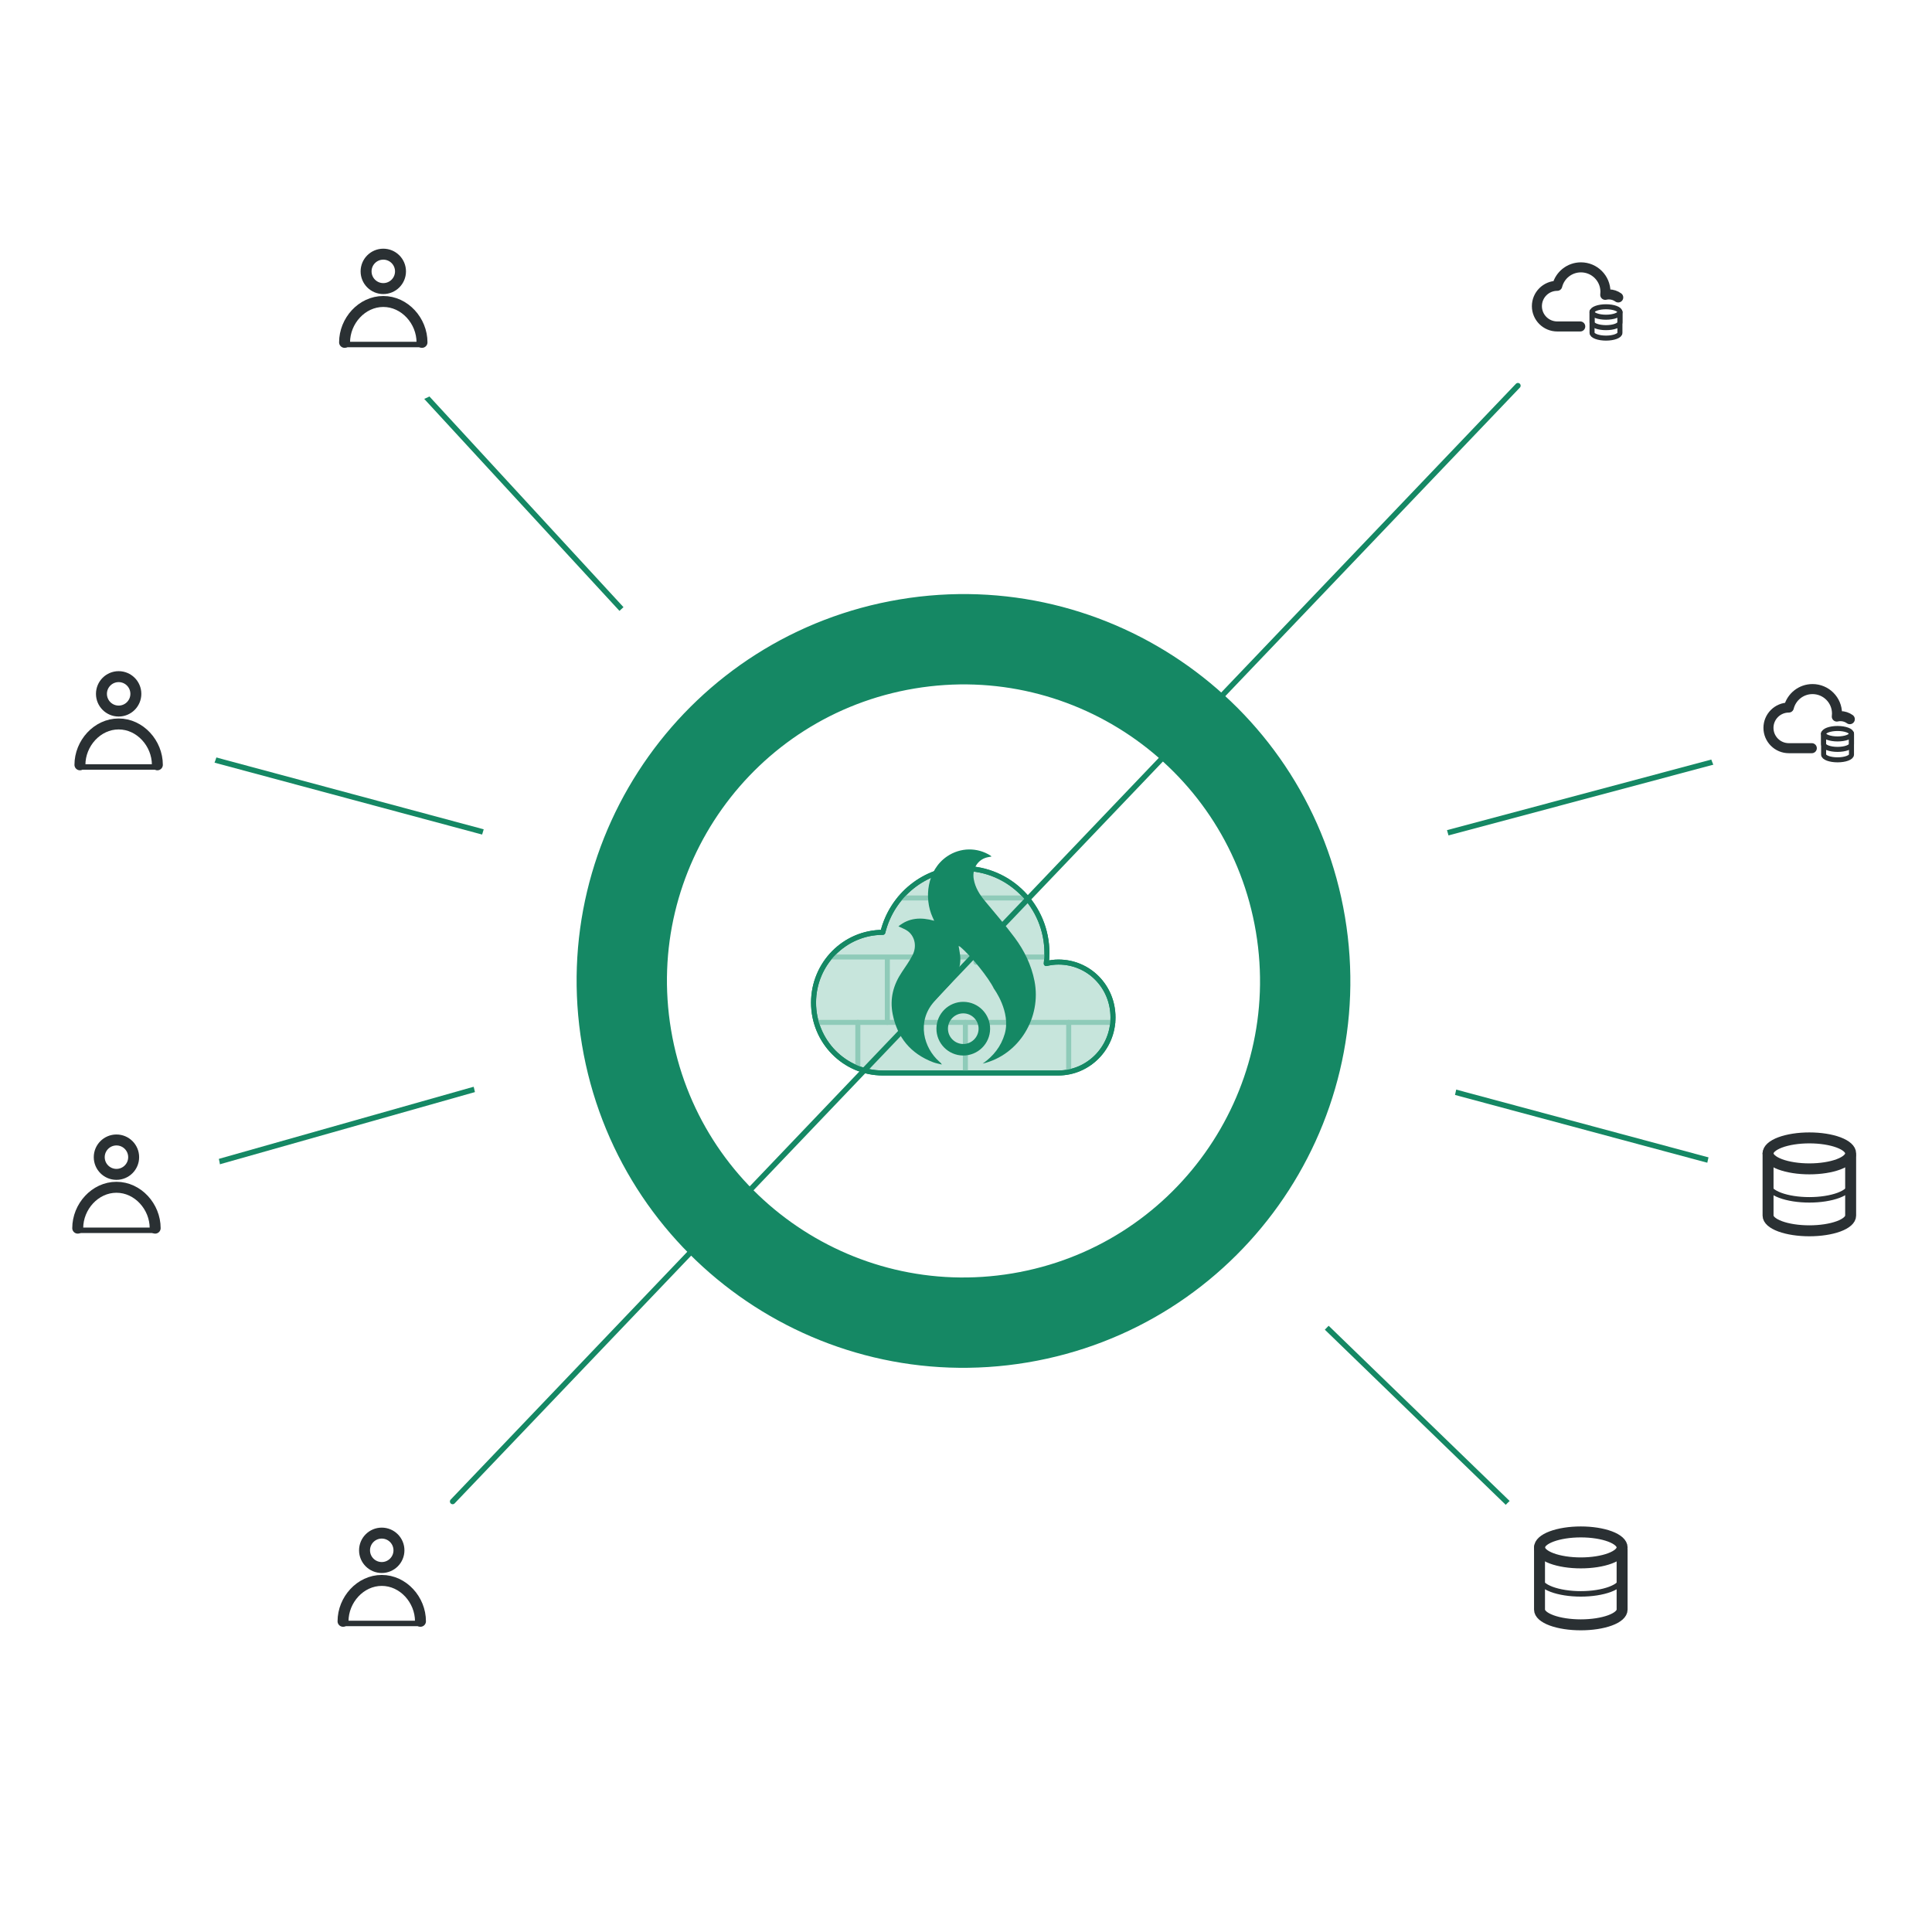
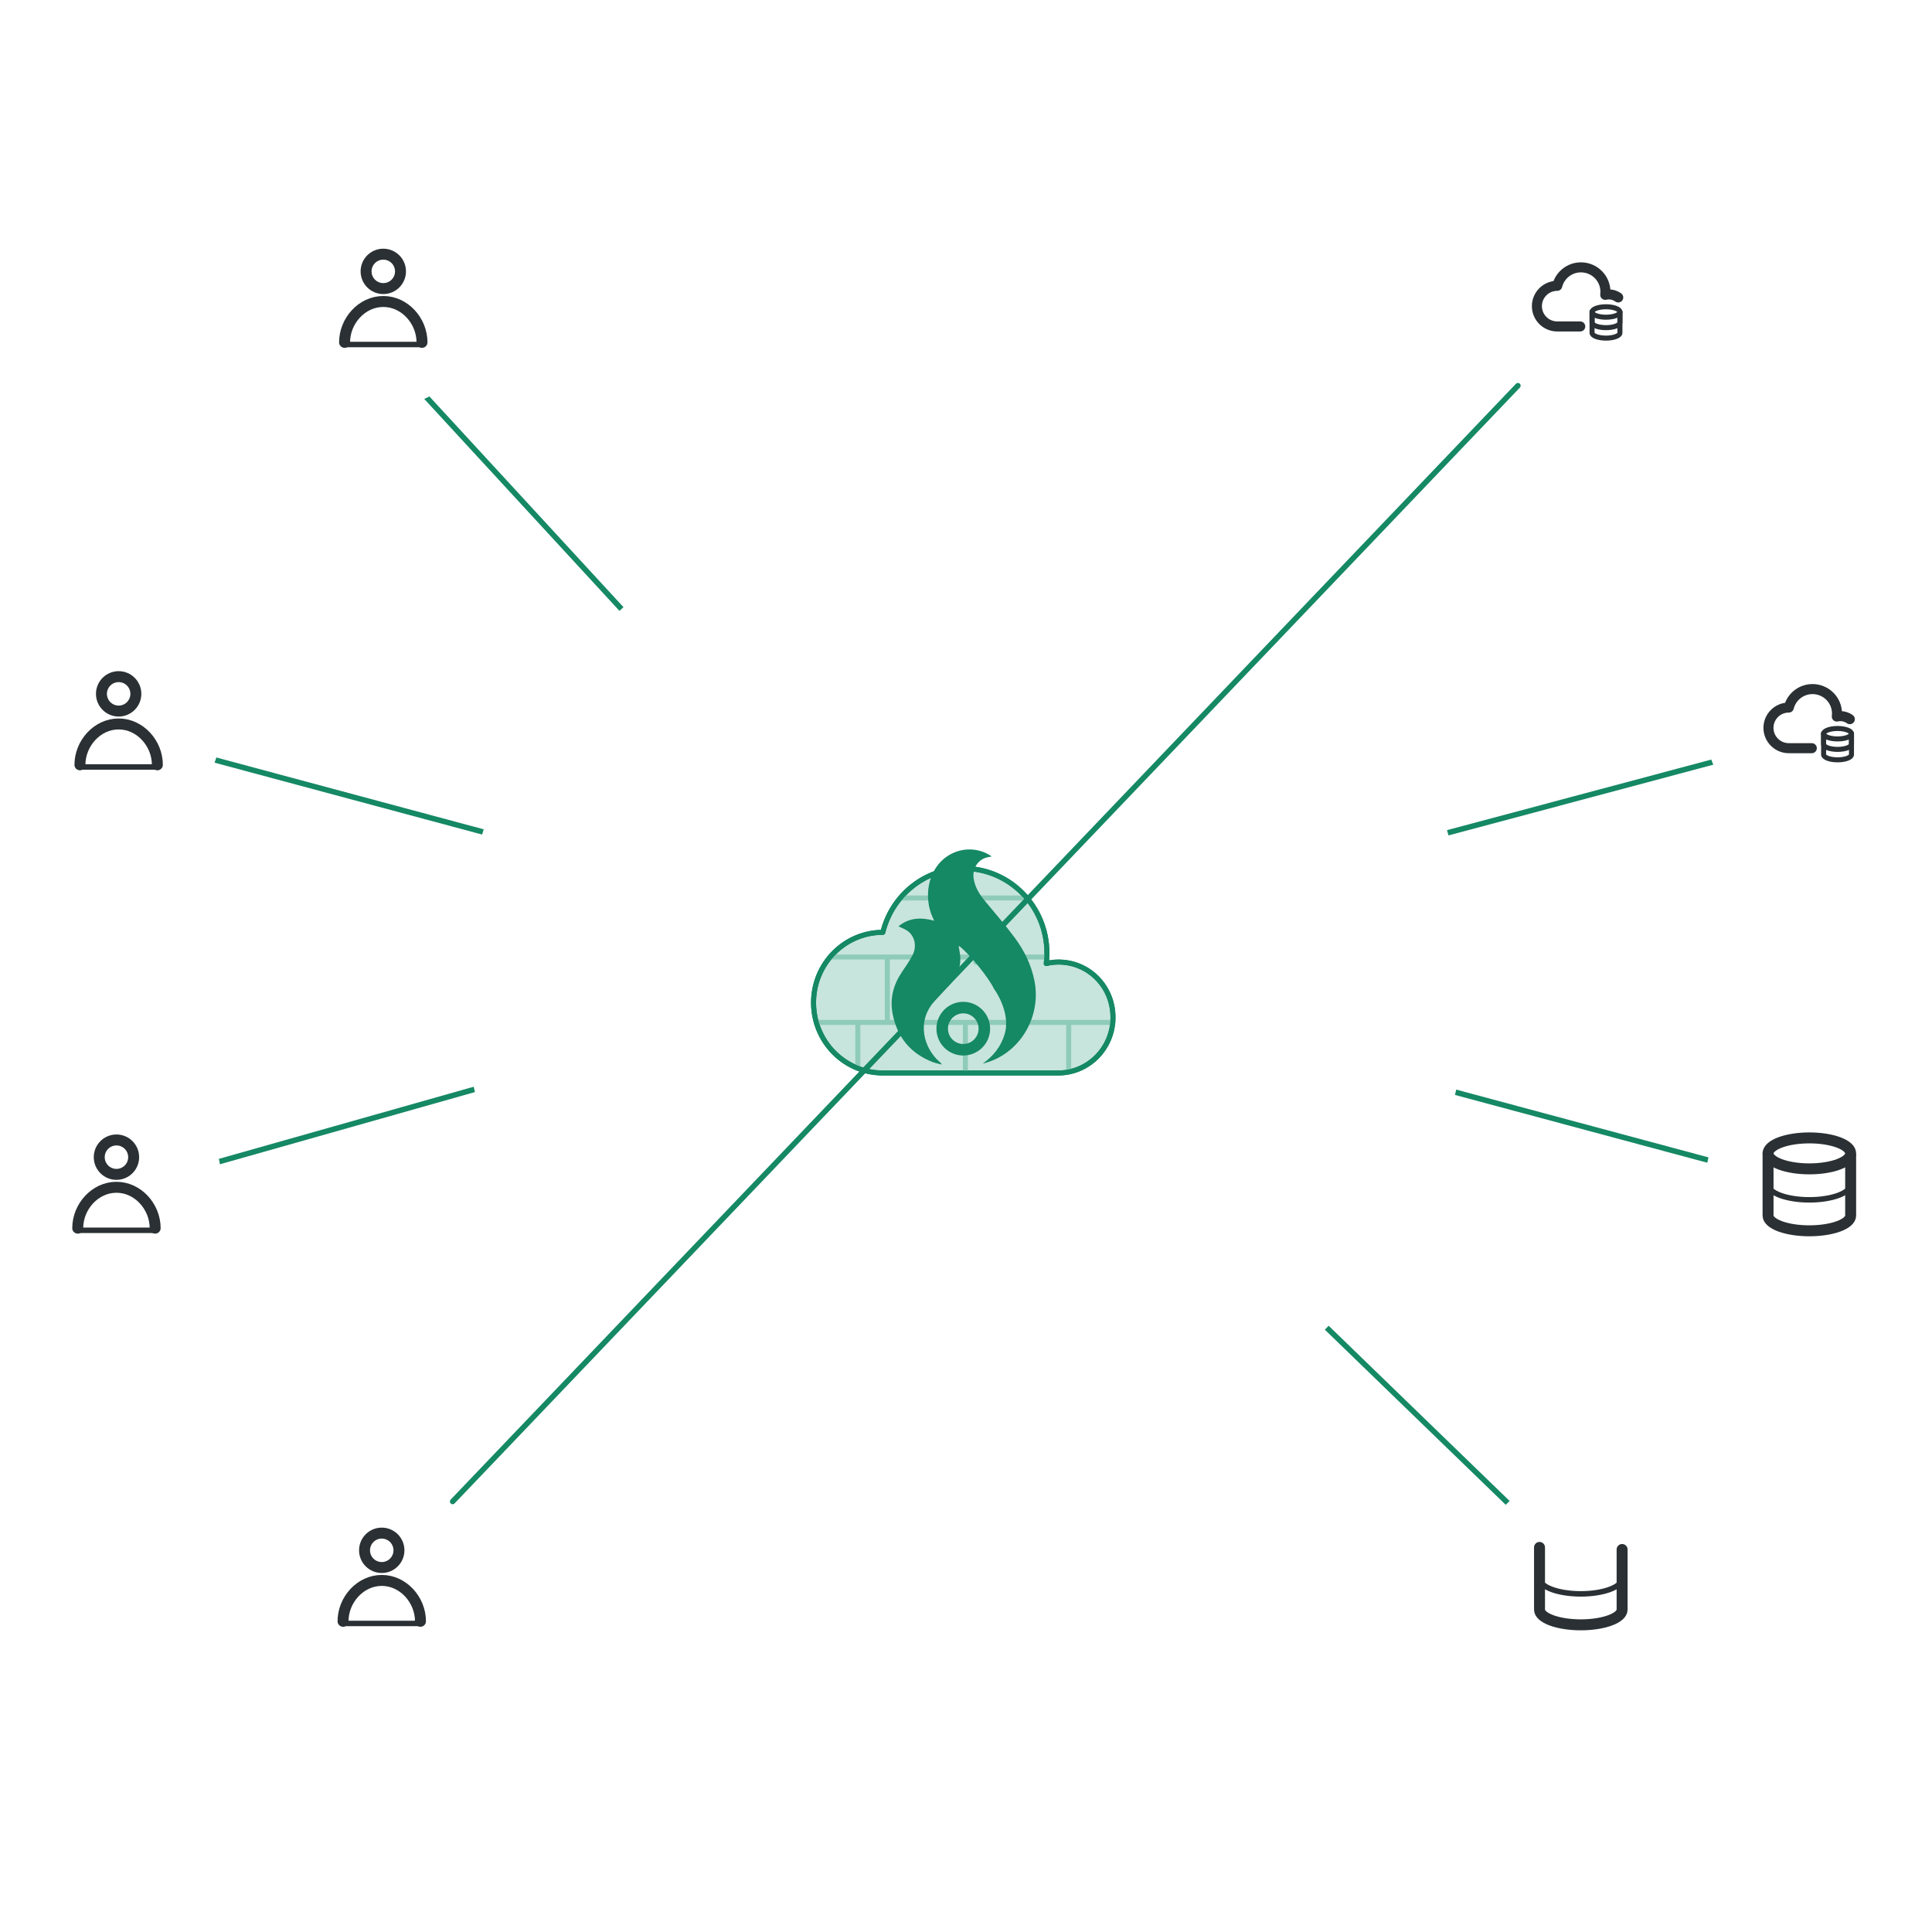
<svg xmlns="http://www.w3.org/2000/svg" width="385" height="385" viewBox="0 0 385 385" fill="none">
  <g clip-path="url(#clip0_17196_43700)">
    <g filter="url(#filter0_d_17196_43700)">
-       <path d="M259.149 180.955C265.361 218.041 240.333 253.14 203.248 259.352C166.162 265.564 131.063 240.536 124.851 203.451C118.638 166.365 143.666 131.266 180.752 125.054C217.838 118.842 252.937 143.869 259.149 180.955Z" stroke="#158864" stroke-width="18" />
-     </g>
+       </g>
    <path d="M157.344 230.416L170.474 215.645L172.115 217.286L159.532 232.058L157.344 230.416Z" fill="white" />
    <path d="M37.408 233.257L107.576 213.396M348.187 150.011L276.078 169.273" stroke="#158864" stroke-width="1.092" stroke-linecap="round" stroke-linejoin="round" />
    <path d="M37.413 149.981L107.922 168.925M348.178 233.277L276.771 214.091" stroke="#158864" stroke-width="1.092" stroke-linecap="round" stroke-linejoin="round" />
    <path d="M82.213 76.163L130.853 128.972M306.537 305.389L253.147 253.698" stroke="#158864" stroke-width="1.092" stroke-linecap="round" stroke-linejoin="round" />
    <g filter="url(#filter1_d_17196_43700)">
      <circle cx="20.573" cy="20.573" r="20.573" transform="matrix(1 0 0 -1 339.855 165.095)" fill="white" />
    </g>
    <g filter="url(#filter2_d_17196_43700)">
      <circle cx="20.573" cy="20.573" r="20.573" transform="matrix(1 0 0 -1 339.855 256.18)" fill="white" />
    </g>
    <g filter="url(#filter3_d_17196_43700)">
      <circle cx="20.573" cy="20.573" r="20.573" transform="matrix(1 0 0 -1 294.313 334.701)" fill="white" />
    </g>
    <g filter="url(#filter4_d_17196_43700)">
      <circle cx="20.573" cy="20.573" r="20.573" transform="matrix(1 0 0 -1 3 256.18)" fill="white" />
    </g>
    <g filter="url(#filter5_d_17196_43700)">
      <circle cx="20.573" cy="20.573" r="20.573" transform="matrix(1 0 0 -1 3 165.095)" fill="white" />
    </g>
    <g filter="url(#filter6_d_17196_43700)">
      <circle cx="20.573" cy="20.573" r="20.573" transform="matrix(1 0 0 -1 55.81 81.176)" fill="white" />
    </g>
    <g filter="url(#filter7_d_17196_43700)">
      <circle cx="49.468" cy="49.468" r="49.468" transform="matrix(1 0 0 -1 142.665 241.538)" fill="white" />
    </g>
    <g filter="url(#filter8_d_17196_43700)">
      <circle cx="20.573" cy="20.573" r="20.573" transform="matrix(1 0 0 -1 294.313 81.077)" fill="white" />
    </g>
    <g filter="url(#filter9_d_17196_43700)">
      <circle cx="20.573" cy="20.573" r="20.573" transform="matrix(1 0 0 -1 55.608 334.701)" fill="white" />
    </g>
    <path d="M84.096 68.651L68.666 68.651" stroke="#2A3033" stroke-width="1.092" stroke-miterlimit="10" stroke-linecap="round" stroke-linejoin="round" />
    <path d="M76.381 57.507C78.275 57.507 79.81 55.972 79.81 54.078C79.81 52.185 78.275 50.65 76.381 50.65C74.487 50.65 72.952 52.185 72.952 54.078C72.952 55.972 74.487 57.507 76.381 57.507Z" stroke="#2A3033" stroke-width="2.183" stroke-miterlimit="10" stroke-linejoin="round" />
    <path d="M68.666 68.222C68.666 63.946 72.105 60.078 76.381 60.078C80.656 60.078 84.095 63.946 84.095 68.222" stroke="#2A3033" stroke-width="2.183" stroke-miterlimit="10" stroke-linecap="round" stroke-linejoin="round" />
    <path d="M30.921 245.169L15.492 245.169" stroke="#2A3033" stroke-width="1.092" stroke-miterlimit="10" stroke-linecap="round" stroke-linejoin="round" />
    <path d="M23.206 234.024C25.1 234.024 26.635 232.489 26.635 230.596C26.635 228.702 25.1 227.167 23.206 227.167C21.312 227.167 19.777 228.702 19.777 230.596C19.777 232.489 21.312 234.024 23.206 234.024Z" stroke="#2A3033" stroke-width="2.183" stroke-miterlimit="10" stroke-linejoin="round" />
    <path d="M15.491 244.739C15.491 240.463 18.93 236.595 23.206 236.595C27.482 236.595 30.921 240.463 30.921 244.739" stroke="#2A3033" stroke-width="2.183" stroke-miterlimit="10" stroke-linecap="round" stroke-linejoin="round" />
    <path d="M31.359 152.84L15.93 152.84" stroke="#2A3033" stroke-width="1.092" stroke-miterlimit="10" stroke-linecap="round" stroke-linejoin="round" />
    <path d="M23.645 141.696C25.538 141.696 27.073 140.161 27.073 138.267C27.073 136.373 25.538 134.838 23.645 134.838C21.751 134.838 20.216 136.373 20.216 138.267C20.216 140.161 21.751 141.696 23.645 141.696Z" stroke="#2A3033" stroke-width="2.183" stroke-miterlimit="10" stroke-linejoin="round" />
    <path d="M15.93 152.41C15.93 148.135 19.369 144.267 23.644 144.267C27.92 144.267 31.359 148.135 31.359 152.41" stroke="#2A3033" stroke-width="2.183" stroke-miterlimit="10" stroke-linecap="round" stroke-linejoin="round" />
    <path d="M352.331 229.84C352.331 230.659 353.198 231.443 354.741 232.022C356.285 232.601 358.378 232.926 360.56 232.926C362.743 232.926 364.836 232.601 366.379 232.022C367.922 231.443 368.789 230.659 368.789 229.84C368.789 229.022 367.922 228.237 366.379 227.658C364.836 227.079 362.743 226.754 360.56 226.754C358.378 226.754 356.285 227.079 354.741 227.658C353.198 228.237 352.331 229.022 352.331 229.84Z" stroke="#2A3033" stroke-width="2.183" stroke-linecap="round" stroke-linejoin="round" />
    <path d="M352.331 229.84V236.012C352.331 236.83 353.198 237.615 354.741 238.194C356.285 238.772 358.378 239.098 360.56 239.098C362.743 239.098 364.836 238.772 366.379 238.194C367.922 237.615 368.789 236.83 368.789 236.012V229.84" stroke="#2A3033" stroke-width="1.092" stroke-linecap="round" stroke-linejoin="round" />
    <path d="M352.331 229.84V242.237C352.331 243.041 353.198 243.812 354.741 244.381C356.285 244.95 358.378 245.269 360.56 245.269C362.743 245.269 364.836 244.95 366.379 244.381C367.922 243.812 368.789 243.041 368.789 242.237V230.255" stroke="#2A3033" stroke-width="2.183" stroke-linecap="round" stroke-linejoin="round" />
-     <path d="M306.788 308.361C306.788 309.18 307.655 309.965 309.198 310.543C310.742 311.122 312.835 311.447 315.017 311.447C317.2 311.447 319.293 311.122 320.836 310.543C322.379 309.965 323.246 309.18 323.246 308.361C323.246 307.543 322.379 306.758 320.836 306.179C319.293 305.601 317.2 305.275 315.017 305.275C312.835 305.275 310.742 305.601 309.198 306.179C307.655 306.758 306.788 307.543 306.788 308.361Z" stroke="#2A3033" stroke-width="2.183" stroke-linecap="round" stroke-linejoin="round" />
    <path d="M306.788 308.361V314.533C306.788 315.351 307.655 316.136 309.198 316.715C310.742 317.294 312.835 317.619 315.017 317.619C317.2 317.619 319.293 317.294 320.836 316.715C322.379 316.136 323.246 315.351 323.246 314.533V308.361" stroke="#2A3033" stroke-width="1.092" stroke-linecap="round" stroke-linejoin="round" />
    <path d="M306.788 308.361V320.758C306.788 321.562 307.655 322.334 309.198 322.902C310.742 323.471 312.835 323.79 315.017 323.79C317.2 323.79 319.293 323.471 320.836 322.902C322.379 322.334 323.246 321.562 323.246 320.758V308.776" stroke="#2A3033" stroke-width="2.183" stroke-linecap="round" stroke-linejoin="round" />
    <path d="M363.403 146.21C363.403 146.486 363.696 146.751 364.216 146.946C364.737 147.141 365.443 147.251 366.179 147.251C366.915 147.251 367.621 147.141 368.142 146.946C368.663 146.751 368.955 146.486 368.955 146.21C368.955 145.934 368.663 145.669 368.142 145.474C367.621 145.279 366.915 145.169 366.179 145.169C365.443 145.169 364.737 145.279 364.216 145.474C363.696 145.669 363.403 145.934 363.403 146.21Z" stroke="#2A3033" stroke-linecap="round" stroke-linejoin="round" />
    <path d="M363.403 146.21V148.292C363.403 148.568 363.696 148.833 364.216 149.028C364.737 149.224 365.443 149.333 366.179 149.333C366.915 149.333 367.621 149.224 368.142 149.028C368.663 148.833 368.955 148.568 368.955 148.292V146.21" stroke="#2A3033" stroke-linecap="round" stroke-linejoin="round" />
    <path d="M363.403 146.119V150.374C363.403 150.65 363.696 150.915 364.216 151.11C364.737 151.306 365.443 151.415 366.179 151.415C366.915 151.415 367.621 151.306 368.142 151.11C368.663 150.915 368.955 150.65 368.955 150.374V146.261" stroke="#2A3033" stroke-linecap="round" stroke-linejoin="round" />
    <path d="M361.048 149.095H356.467C354.227 149.095 352.411 147.282 352.411 145.046C352.411 142.809 354.227 140.997 356.467 140.997C356.993 138.886 358.903 137.316 361.19 137.316C363.886 137.316 366.07 139.498 366.07 142.189C366.07 142.393 366.055 142.597 366.031 142.793C366.259 142.739 366.503 142.707 366.746 142.707C367.445 142.707 368.093 142.932 368.621 143.313" stroke="#2A3033" stroke-width="2" stroke-linecap="round" stroke-linejoin="round" />
    <path d="M317.258 62.171C317.258 62.447 317.55 62.712 318.071 62.907C318.591 63.102 319.297 63.212 320.034 63.212C320.77 63.212 321.476 63.102 321.997 62.907C322.517 62.712 322.81 62.447 322.81 62.171C322.81 61.895 322.517 61.63 321.997 61.435C321.476 61.239 320.77 61.13 320.034 61.13C319.297 61.13 318.591 61.239 318.071 61.435C317.55 61.63 317.258 61.895 317.258 62.171Z" stroke="#2A3033" stroke-linecap="round" stroke-linejoin="round" />
    <path d="M317.258 62.171V64.253C317.258 64.529 317.55 64.794 318.071 64.989C318.591 65.184 319.297 65.294 320.034 65.294C320.77 65.294 321.476 65.184 321.997 64.989C322.517 64.794 322.81 64.529 322.81 64.253V62.171" stroke="#2A3033" stroke-linecap="round" stroke-linejoin="round" />
    <path d="M317.258 62.079V66.335C317.258 66.611 317.55 66.876 318.071 67.071C318.591 67.266 319.297 67.376 320.034 67.376C320.77 67.376 321.476 67.266 321.997 67.071C322.517 66.876 322.81 66.611 322.81 66.335V62.222" stroke="#2A3033" stroke-linecap="round" stroke-linejoin="round" />
    <path d="M314.903 65.055H310.321C308.081 65.055 306.266 63.243 306.266 61.006C306.266 58.77 308.081 56.957 310.321 56.957C310.848 54.846 312.757 53.277 315.044 53.277C317.74 53.277 319.925 55.459 319.925 58.15C319.925 58.354 319.909 58.558 319.886 58.754C320.114 58.699 320.357 58.668 320.601 58.668C321.3 58.668 321.948 58.893 322.475 59.273" stroke="#2A3033" stroke-width="2" stroke-linecap="round" stroke-linejoin="round" />
    <path d="M210.927 191.714C210.097 191.714 209.268 191.823 208.492 192.013C208.572 191.334 208.626 190.628 208.626 189.922C208.626 180.607 201.187 173.058 192.009 173.058C184.222 173.058 177.719 178.489 175.927 185.794C168.3 185.794 162.119 192.067 162.119 199.807C162.119 207.546 168.3 213.819 175.927 213.819H210.873C216.894 213.819 221.791 208.877 221.791 202.74C221.791 196.602 216.974 191.714 210.927 191.714Z" fill="#C7E5DC" stroke="#158864" stroke-linecap="round" stroke-linejoin="round" />
    <path d="M221.791 203.736L162.96 203.736" stroke="#8FCBB9" stroke-linecap="round" />
    <path d="M208.344 190.707L165.481 190.707" stroke="#8FCBB9" stroke-linecap="round" />
    <path d="M204.561 178.941L179.348 178.941" stroke="#8FCBB9" stroke-linecap="round" />
    <path d="M202.46 190.918V203.735" stroke="#8FCBB9" stroke-linecap="round" />
    <path d="M176.826 190.918V203.735" stroke="#8FCBB9" stroke-linecap="round" />
    <path d="M194.476 178.941V191.757" stroke="#8FCBB9" stroke-linecap="round" />
    <path d="M192.375 203.736V213.401" stroke="#8FCBB9" stroke-linecap="round" />
    <path d="M170.944 203.736V212.56" stroke="#8FCBB9" stroke-linecap="round" />
    <path d="M212.966 203.736V213.401" stroke="#8FCBB9" stroke-linecap="round" />
    <path d="M210.927 191.714C210.097 191.714 209.268 191.823 208.492 192.013C208.572 191.334 208.626 190.628 208.626 189.922C208.626 180.607 201.187 173.058 192.009 173.058C184.222 173.058 177.719 178.489 175.927 185.794C168.3 185.794 162.119 192.067 162.119 199.807C162.119 207.546 168.3 213.819 175.927 213.819H210.873C216.894 213.819 221.791 208.877 221.791 202.74C221.791 196.602 216.974 191.714 210.927 191.714Z" stroke="#158864" stroke-linecap="round" stroke-linejoin="round" />
    <path d="M195.314 205.021C195.331 203.17 193.839 201.649 191.988 201.632C190.136 201.614 188.616 203.107 188.598 204.958C188.581 206.81 190.073 208.33 191.925 208.348C193.776 208.365 195.297 206.873 195.314 205.021ZM196.998 205.037C196.972 207.822 194.693 210.058 191.908 210.032C189.124 210.006 186.887 207.727 186.913 204.942C186.939 202.158 189.219 199.921 192.003 199.947C194.788 199.973 197.024 202.252 196.998 205.037Z" fill="#158864" stroke="#158864" stroke-width="0.612" stroke-miterlimit="10" />
    <path d="M179.037 184.597C181.126 182.884 183.5 182.734 186.161 183.483C186.014 183.161 185.924 182.963 185.835 182.765C184.125 179.021 184.689 173.408 188.732 170.656C191.366 168.864 194.763 168.803 197.437 170.532C197.482 170.561 197.513 170.611 197.584 170.685C197.251 170.748 196.949 170.79 196.658 170.864C194.771 171.355 193.688 173.197 194.047 175.216C194.349 176.907 195.217 178.274 196.29 179.565C198.29 181.971 200.339 184.341 202.204 186.853C204.117 189.426 205.52 192.292 206.148 195.487C207.575 202.755 203.107 210.223 195.821 211.954C197.946 210.468 199.483 208.542 200.215 206.032C201.499 201.63 198.056 197.008 198.056 197.008C197.089 194.956 193.541 190.489 191.298 188.637C191.243 188.589 191.161 188.574 191.03 188.515C191.132 189.13 191.248 189.69 191.316 190.257C191.615 192.687 190.678 194.672 189.083 196.408C188.097 197.482 187.087 198.532 186.124 199.628C182.621 203.612 184.075 208.84 187.199 211.571C187.373 211.721 187.551 211.869 187.687 212.136C187.095 211.98 186.478 211.882 185.909 211.663C181.485 209.959 178.812 206.76 177.886 202.082C177.274 198.997 178.022 196.229 179.754 193.666C180.48 192.587 181.233 191.516 181.834 190.365C182.721 188.661 182.351 186.692 180.971 185.597C180.428 185.167 179.725 184.945 179.037 184.599V184.597Z" fill="#158864" />
    <g filter="url(#filter10_d_17196_43700)">
      <path d="M282.451 176.763C290.787 226.525 257.203 273.623 207.441 281.959C157.678 290.295 110.58 256.711 102.244 206.948C93.909 157.186 127.492 110.088 177.255 101.752C227.018 93.416 274.116 127 282.451 176.763Z" stroke="white" stroke-width="18" />
    </g>
    <path d="M90.203 299.21L302.481 76.857" stroke="#158864" stroke-width="1.092" stroke-linecap="round" stroke-linejoin="round" />
    <path d="M83.789 323.512L68.36 323.512" stroke="#2A3033" stroke-width="1.092" stroke-miterlimit="10" stroke-linecap="round" stroke-linejoin="round" />
    <path d="M76.073 312.368C77.967 312.368 79.502 310.833 79.502 308.939C79.502 307.045 77.967 305.51 76.073 305.51C74.18 305.51 72.644 307.045 72.644 308.939C72.644 310.833 74.18 312.368 76.073 312.368Z" stroke="#2A3033" stroke-width="2.183" stroke-miterlimit="10" stroke-linejoin="round" />
    <path d="M68.359 323.082C68.359 318.806 71.799 314.939 76.074 314.939C80.35 314.939 83.789 318.806 83.789 323.082" stroke="#2A3033" stroke-width="2.183" stroke-miterlimit="10" stroke-linecap="round" stroke-linejoin="round" />
  </g>
  <defs>
    <filter id="filter0_d_17196_43700" x="89.686" y="93.163" width="204.628" height="204.629" filterUnits="userSpaceOnUse" color-interpolation-filters="sRGB">
      <feFlood flood-opacity="0" result="BackgroundImageFix" />
      <feColorMatrix in="SourceAlpha" type="matrix" values="0 0 0 0 0 0 0 0 0 0 0 0 0 0 0 0 0 0 127 0" result="hardAlpha" />
      <feOffset dy="3.275" />
      <feGaussianBlur stdDeviation="12.609" />
      <feColorMatrix type="matrix" values="0 0 0 0 0.082 0 0 0 0 0.533 0 0 0 0 0.392 0 0 0 0.15 0" />
      <feBlend mode="normal" in2="BackgroundImageFix" result="effect1_dropShadow_17196_43700" />
      <feBlend mode="normal" in="SourceGraphic" in2="effect1_dropShadow_17196_43700" result="shape" />
    </filter>
    <filter id="filter1_d_17196_43700" x="328.939" y="113.033" width="62.978" height="62.978" filterUnits="userSpaceOnUse" color-interpolation-filters="sRGB">
      <feFlood flood-opacity="0" result="BackgroundImageFix" />
      <feColorMatrix in="SourceAlpha" type="matrix" values="0 0 0 0 0 0 0 0 0 0 0 0 0 0 0 0 0 0 127 0" result="hardAlpha" />
      <feOffset />
      <feGaussianBlur stdDeviation="5.458" />
      <feComposite in2="hardAlpha" operator="out" />
      <feColorMatrix type="matrix" values="0 0 0 0 0 0 0 0 0 0 0 0 0 0 0 0 0 0 0.1 0" />
      <feBlend mode="normal" in2="BackgroundImageFix" result="effect1_dropShadow_17196_43700" />
      <feBlend mode="normal" in="SourceGraphic" in2="effect1_dropShadow_17196_43700" result="shape" />
    </filter>
    <filter id="filter2_d_17196_43700" x="328.939" y="204.118" width="62.978" height="62.978" filterUnits="userSpaceOnUse" color-interpolation-filters="sRGB">
      <feFlood flood-opacity="0" result="BackgroundImageFix" />
      <feColorMatrix in="SourceAlpha" type="matrix" values="0 0 0 0 0 0 0 0 0 0 0 0 0 0 0 0 0 0 127 0" result="hardAlpha" />
      <feOffset />
      <feGaussianBlur stdDeviation="5.458" />
      <feComposite in2="hardAlpha" operator="out" />
      <feColorMatrix type="matrix" values="0 0 0 0 0 0 0 0 0 0 0 0 0 0 0 0 0 0 0.1 0" />
      <feBlend mode="normal" in2="BackgroundImageFix" result="effect1_dropShadow_17196_43700" />
      <feBlend mode="normal" in="SourceGraphic" in2="effect1_dropShadow_17196_43700" result="shape" />
    </filter>
    <filter id="filter3_d_17196_43700" x="283.397" y="282.64" width="62.978" height="62.978" filterUnits="userSpaceOnUse" color-interpolation-filters="sRGB">
      <feFlood flood-opacity="0" result="BackgroundImageFix" />
      <feColorMatrix in="SourceAlpha" type="matrix" values="0 0 0 0 0 0 0 0 0 0 0 0 0 0 0 0 0 0 127 0" result="hardAlpha" />
      <feOffset />
      <feGaussianBlur stdDeviation="5.458" />
      <feComposite in2="hardAlpha" operator="out" />
      <feColorMatrix type="matrix" values="0 0 0 0 0 0 0 0 0 0 0 0 0 0 0 0 0 0 0.1 0" />
      <feBlend mode="normal" in2="BackgroundImageFix" result="effect1_dropShadow_17196_43700" />
      <feBlend mode="normal" in="SourceGraphic" in2="effect1_dropShadow_17196_43700" result="shape" />
    </filter>
    <filter id="filter4_d_17196_43700" x="-7.917" y="204.118" width="62.978" height="62.978" filterUnits="userSpaceOnUse" color-interpolation-filters="sRGB">
      <feFlood flood-opacity="0" result="BackgroundImageFix" />
      <feColorMatrix in="SourceAlpha" type="matrix" values="0 0 0 0 0 0 0 0 0 0 0 0 0 0 0 0 0 0 127 0" result="hardAlpha" />
      <feOffset />
      <feGaussianBlur stdDeviation="5.458" />
      <feComposite in2="hardAlpha" operator="out" />
      <feColorMatrix type="matrix" values="0 0 0 0 0 0 0 0 0 0 0 0 0 0 0 0 0 0 0.1 0" />
      <feBlend mode="normal" in2="BackgroundImageFix" result="effect1_dropShadow_17196_43700" />
      <feBlend mode="normal" in="SourceGraphic" in2="effect1_dropShadow_17196_43700" result="shape" />
    </filter>
    <filter id="filter5_d_17196_43700" x="-7.917" y="113.033" width="62.978" height="62.978" filterUnits="userSpaceOnUse" color-interpolation-filters="sRGB">
      <feFlood flood-opacity="0" result="BackgroundImageFix" />
      <feColorMatrix in="SourceAlpha" type="matrix" values="0 0 0 0 0 0 0 0 0 0 0 0 0 0 0 0 0 0 127 0" result="hardAlpha" />
      <feOffset />
      <feGaussianBlur stdDeviation="5.458" />
      <feComposite in2="hardAlpha" operator="out" />
      <feColorMatrix type="matrix" values="0 0 0 0 0 0 0 0 0 0 0 0 0 0 0 0 0 0 0.1 0" />
      <feBlend mode="normal" in2="BackgroundImageFix" result="effect1_dropShadow_17196_43700" />
      <feBlend mode="normal" in="SourceGraphic" in2="effect1_dropShadow_17196_43700" result="shape" />
    </filter>
    <filter id="filter6_d_17196_43700" x="44.893" y="29.114" width="62.978" height="62.978" filterUnits="userSpaceOnUse" color-interpolation-filters="sRGB">
      <feFlood flood-opacity="0" result="BackgroundImageFix" />
      <feColorMatrix in="SourceAlpha" type="matrix" values="0 0 0 0 0 0 0 0 0 0 0 0 0 0 0 0 0 0 127 0" result="hardAlpha" />
      <feOffset />
      <feGaussianBlur stdDeviation="5.458" />
      <feComposite in2="hardAlpha" operator="out" />
      <feColorMatrix type="matrix" values="0 0 0 0 0 0 0 0 0 0 0 0 0 0 0 0 0 0 0.1 0" />
      <feBlend mode="normal" in2="BackgroundImageFix" result="effect1_dropShadow_17196_43700" />
      <feBlend mode="normal" in="SourceGraphic" in2="effect1_dropShadow_17196_43700" result="shape" />
    </filter>
    <filter id="filter7_d_17196_43700" x="131.748" y="131.684" width="120.77" height="120.77" filterUnits="userSpaceOnUse" color-interpolation-filters="sRGB">
      <feFlood flood-opacity="0" result="BackgroundImageFix" />
      <feColorMatrix in="SourceAlpha" type="matrix" values="0 0 0 0 0 0 0 0 0 0 0 0 0 0 0 0 0 0 127 0" result="hardAlpha" />
      <feOffset />
      <feGaussianBlur stdDeviation="5.458" />
      <feComposite in2="hardAlpha" operator="out" />
      <feColorMatrix type="matrix" values="0 0 0 0 0 0 0 0 0 0 0 0 0 0 0 0 0 0 0.1 0" />
      <feBlend mode="normal" in2="BackgroundImageFix" result="effect1_dropShadow_17196_43700" />
      <feBlend mode="normal" in="SourceGraphic" in2="effect1_dropShadow_17196_43700" result="shape" />
    </filter>
    <filter id="filter8_d_17196_43700" x="283.397" y="29.016" width="62.978" height="62.978" filterUnits="userSpaceOnUse" color-interpolation-filters="sRGB">
      <feFlood flood-opacity="0" result="BackgroundImageFix" />
      <feColorMatrix in="SourceAlpha" type="matrix" values="0 0 0 0 0 0 0 0 0 0 0 0 0 0 0 0 0 0 127 0" result="hardAlpha" />
      <feOffset />
      <feGaussianBlur stdDeviation="5.458" />
      <feComposite in2="hardAlpha" operator="out" />
      <feColorMatrix type="matrix" values="0 0 0 0 0 0 0 0 0 0 0 0 0 0 0 0 0 0 0.1 0" />
      <feBlend mode="normal" in2="BackgroundImageFix" result="effect1_dropShadow_17196_43700" />
      <feBlend mode="normal" in="SourceGraphic" in2="effect1_dropShadow_17196_43700" result="shape" />
    </filter>
    <filter id="filter9_d_17196_43700" x="44.692" y="282.64" width="62.978" height="62.978" filterUnits="userSpaceOnUse" color-interpolation-filters="sRGB">
      <feFlood flood-opacity="0" result="BackgroundImageFix" />
      <feColorMatrix in="SourceAlpha" type="matrix" values="0 0 0 0 0 0 0 0 0 0 0 0 0 0 0 0 0 0 127 0" result="hardAlpha" />
      <feOffset />
      <feGaussianBlur stdDeviation="5.458" />
      <feComposite in2="hardAlpha" operator="out" />
      <feColorMatrix type="matrix" values="0 0 0 0 0 0 0 0 0 0 0 0 0 0 0 0 0 0 0.1 0" />
      <feBlend mode="normal" in2="BackgroundImageFix" result="effect1_dropShadow_17196_43700" />
      <feBlend mode="normal" in="SourceGraphic" in2="effect1_dropShadow_17196_43700" result="shape" />
    </filter>
    <filter id="filter10_d_17196_43700" x="69.97" y="72.335" width="244.756" height="244.756" filterUnits="userSpaceOnUse" color-interpolation-filters="sRGB">
      <feFlood flood-opacity="0" result="BackgroundImageFix" />
      <feColorMatrix in="SourceAlpha" type="matrix" values="0 0 0 0 0 0 0 0 0 0 0 0 0 0 0 0 0 0 127 0" result="hardAlpha" />
      <feOffset dy="2.858" />
      <feGaussianBlur stdDeviation="11.002" />
      <feColorMatrix type="matrix" values="0 0 0 0 0.082 0 0 0 0 0.533 0 0 0 0 0.392 0 0 0 0.15 0" />
      <feBlend mode="normal" in2="BackgroundImageFix" result="effect1_dropShadow_17196_43700" />
      <feBlend mode="normal" in="SourceGraphic" in2="effect1_dropShadow_17196_43700" result="shape" />
    </filter>
    <clipPath id="clip0_17196_43700">
      <rect width="385" height="385" fill="white" />
    </clipPath>
  </defs>
</svg>